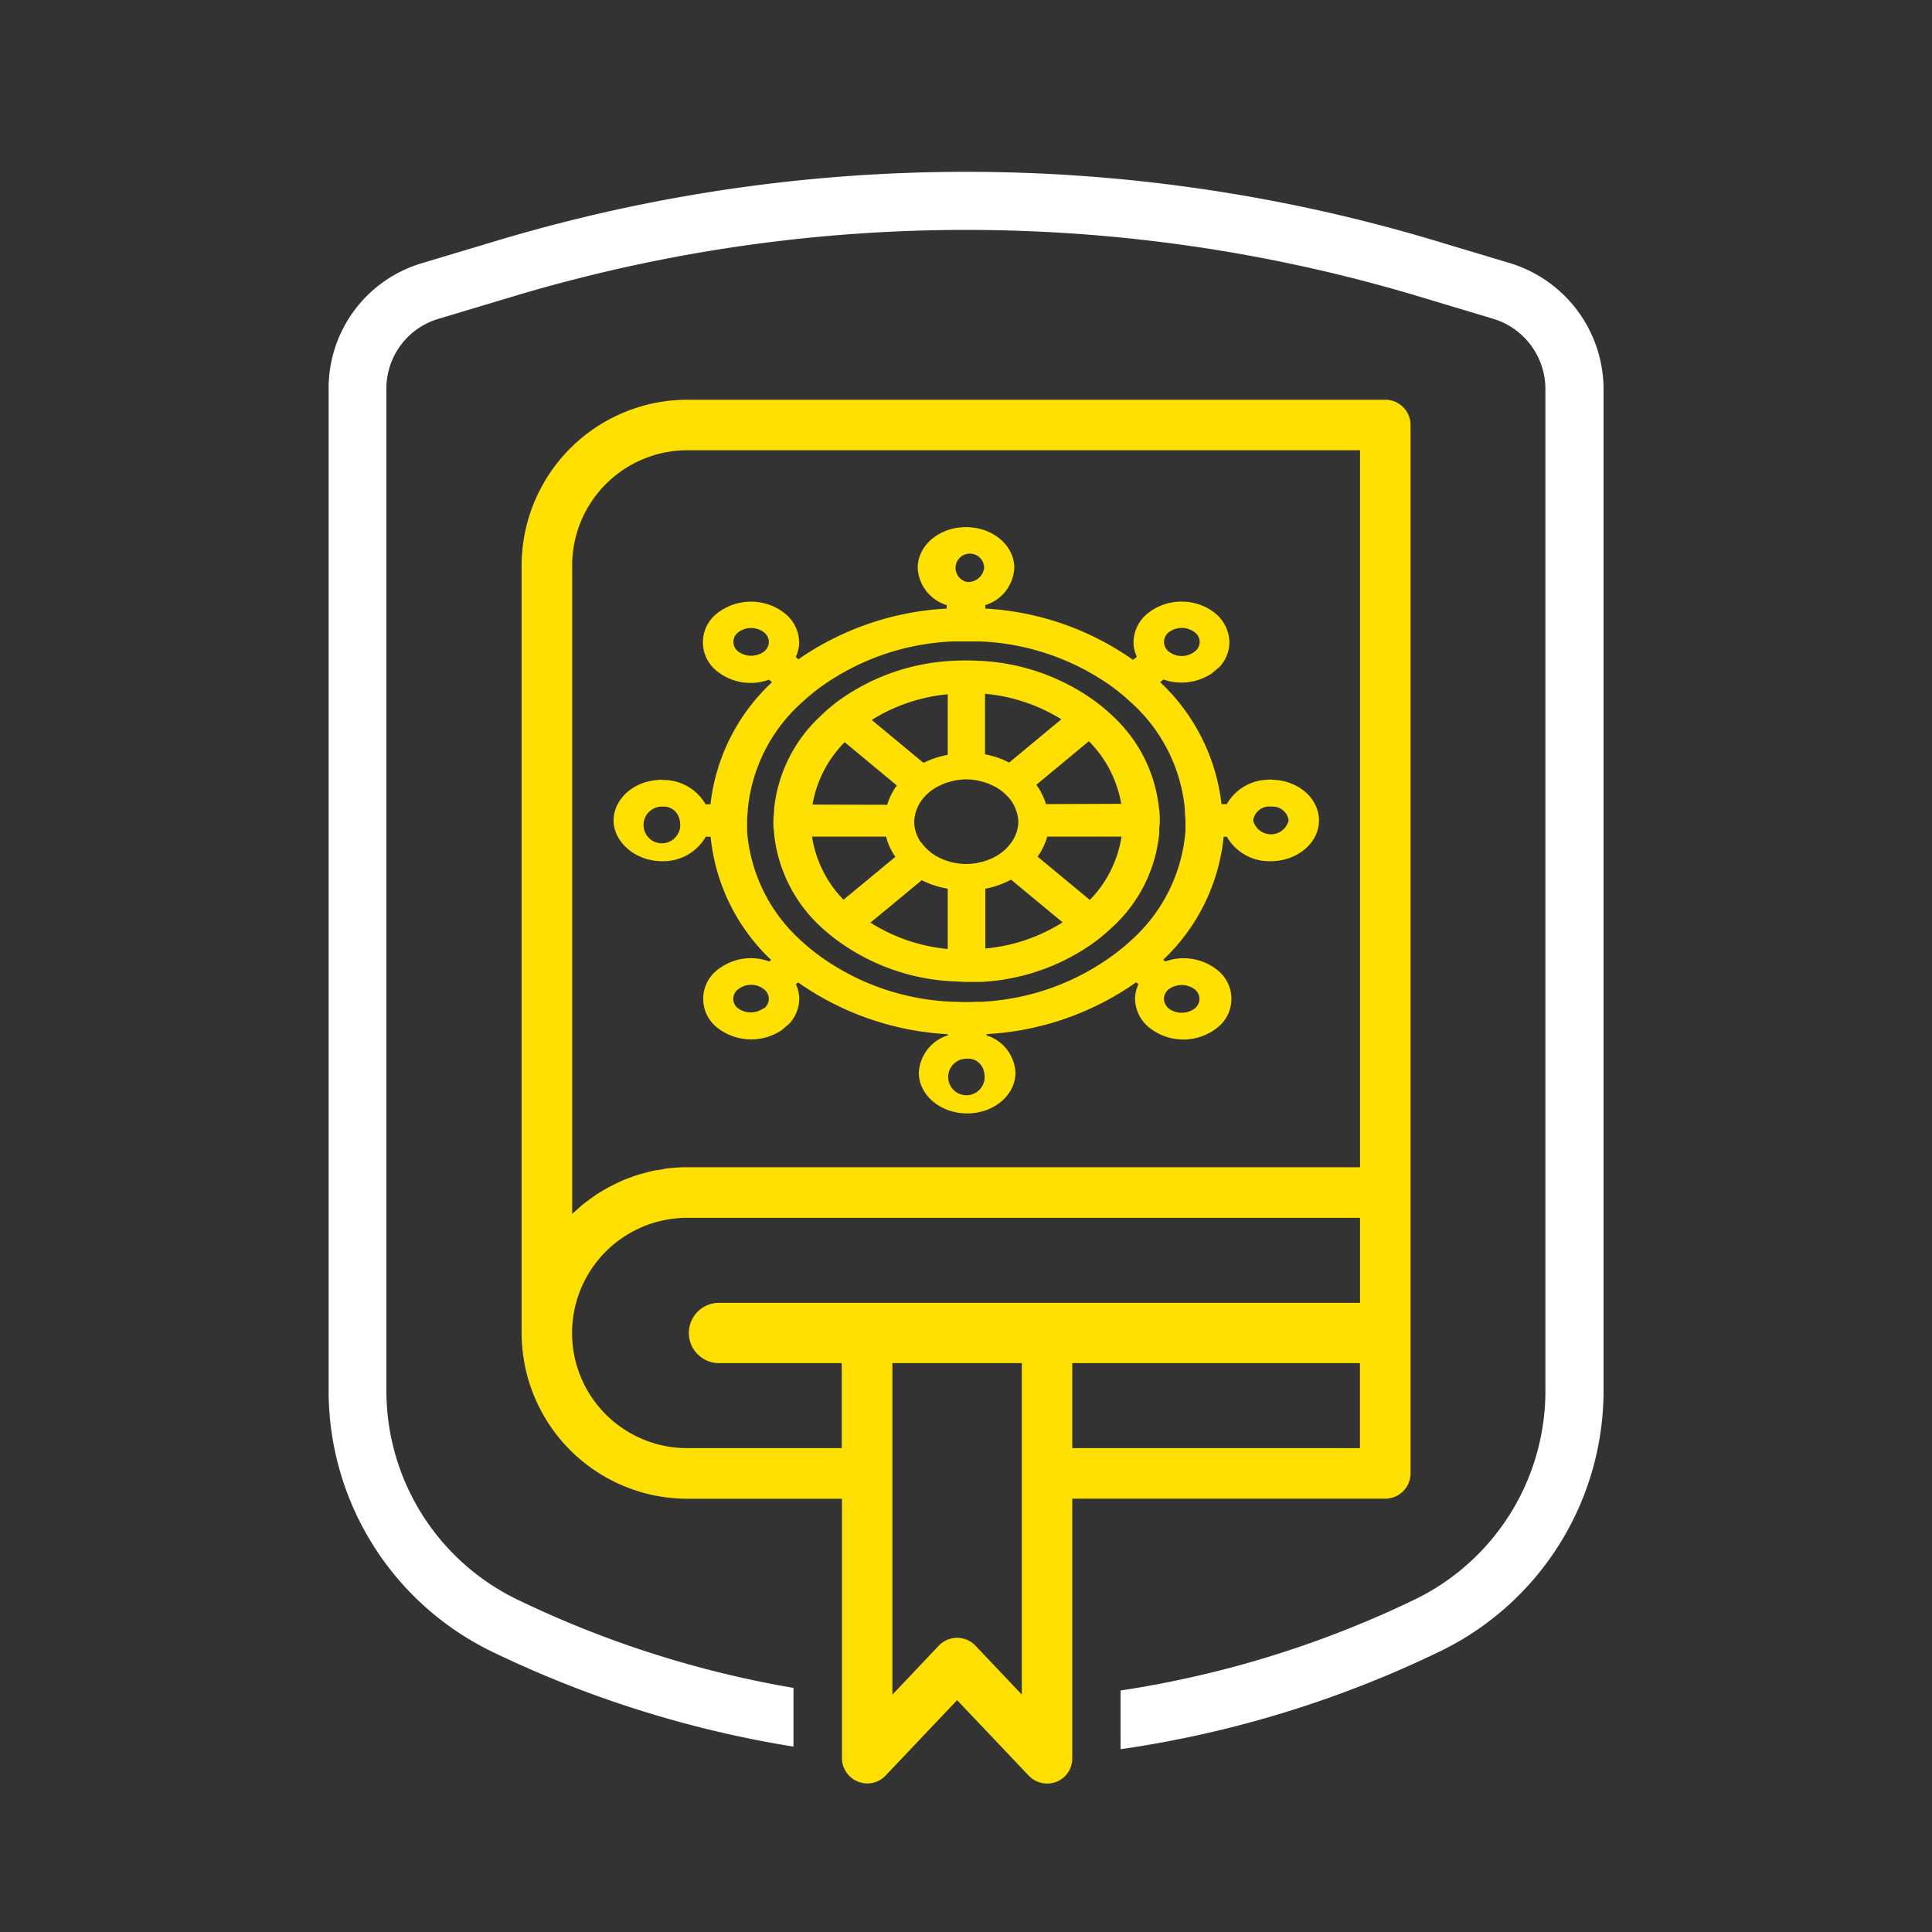
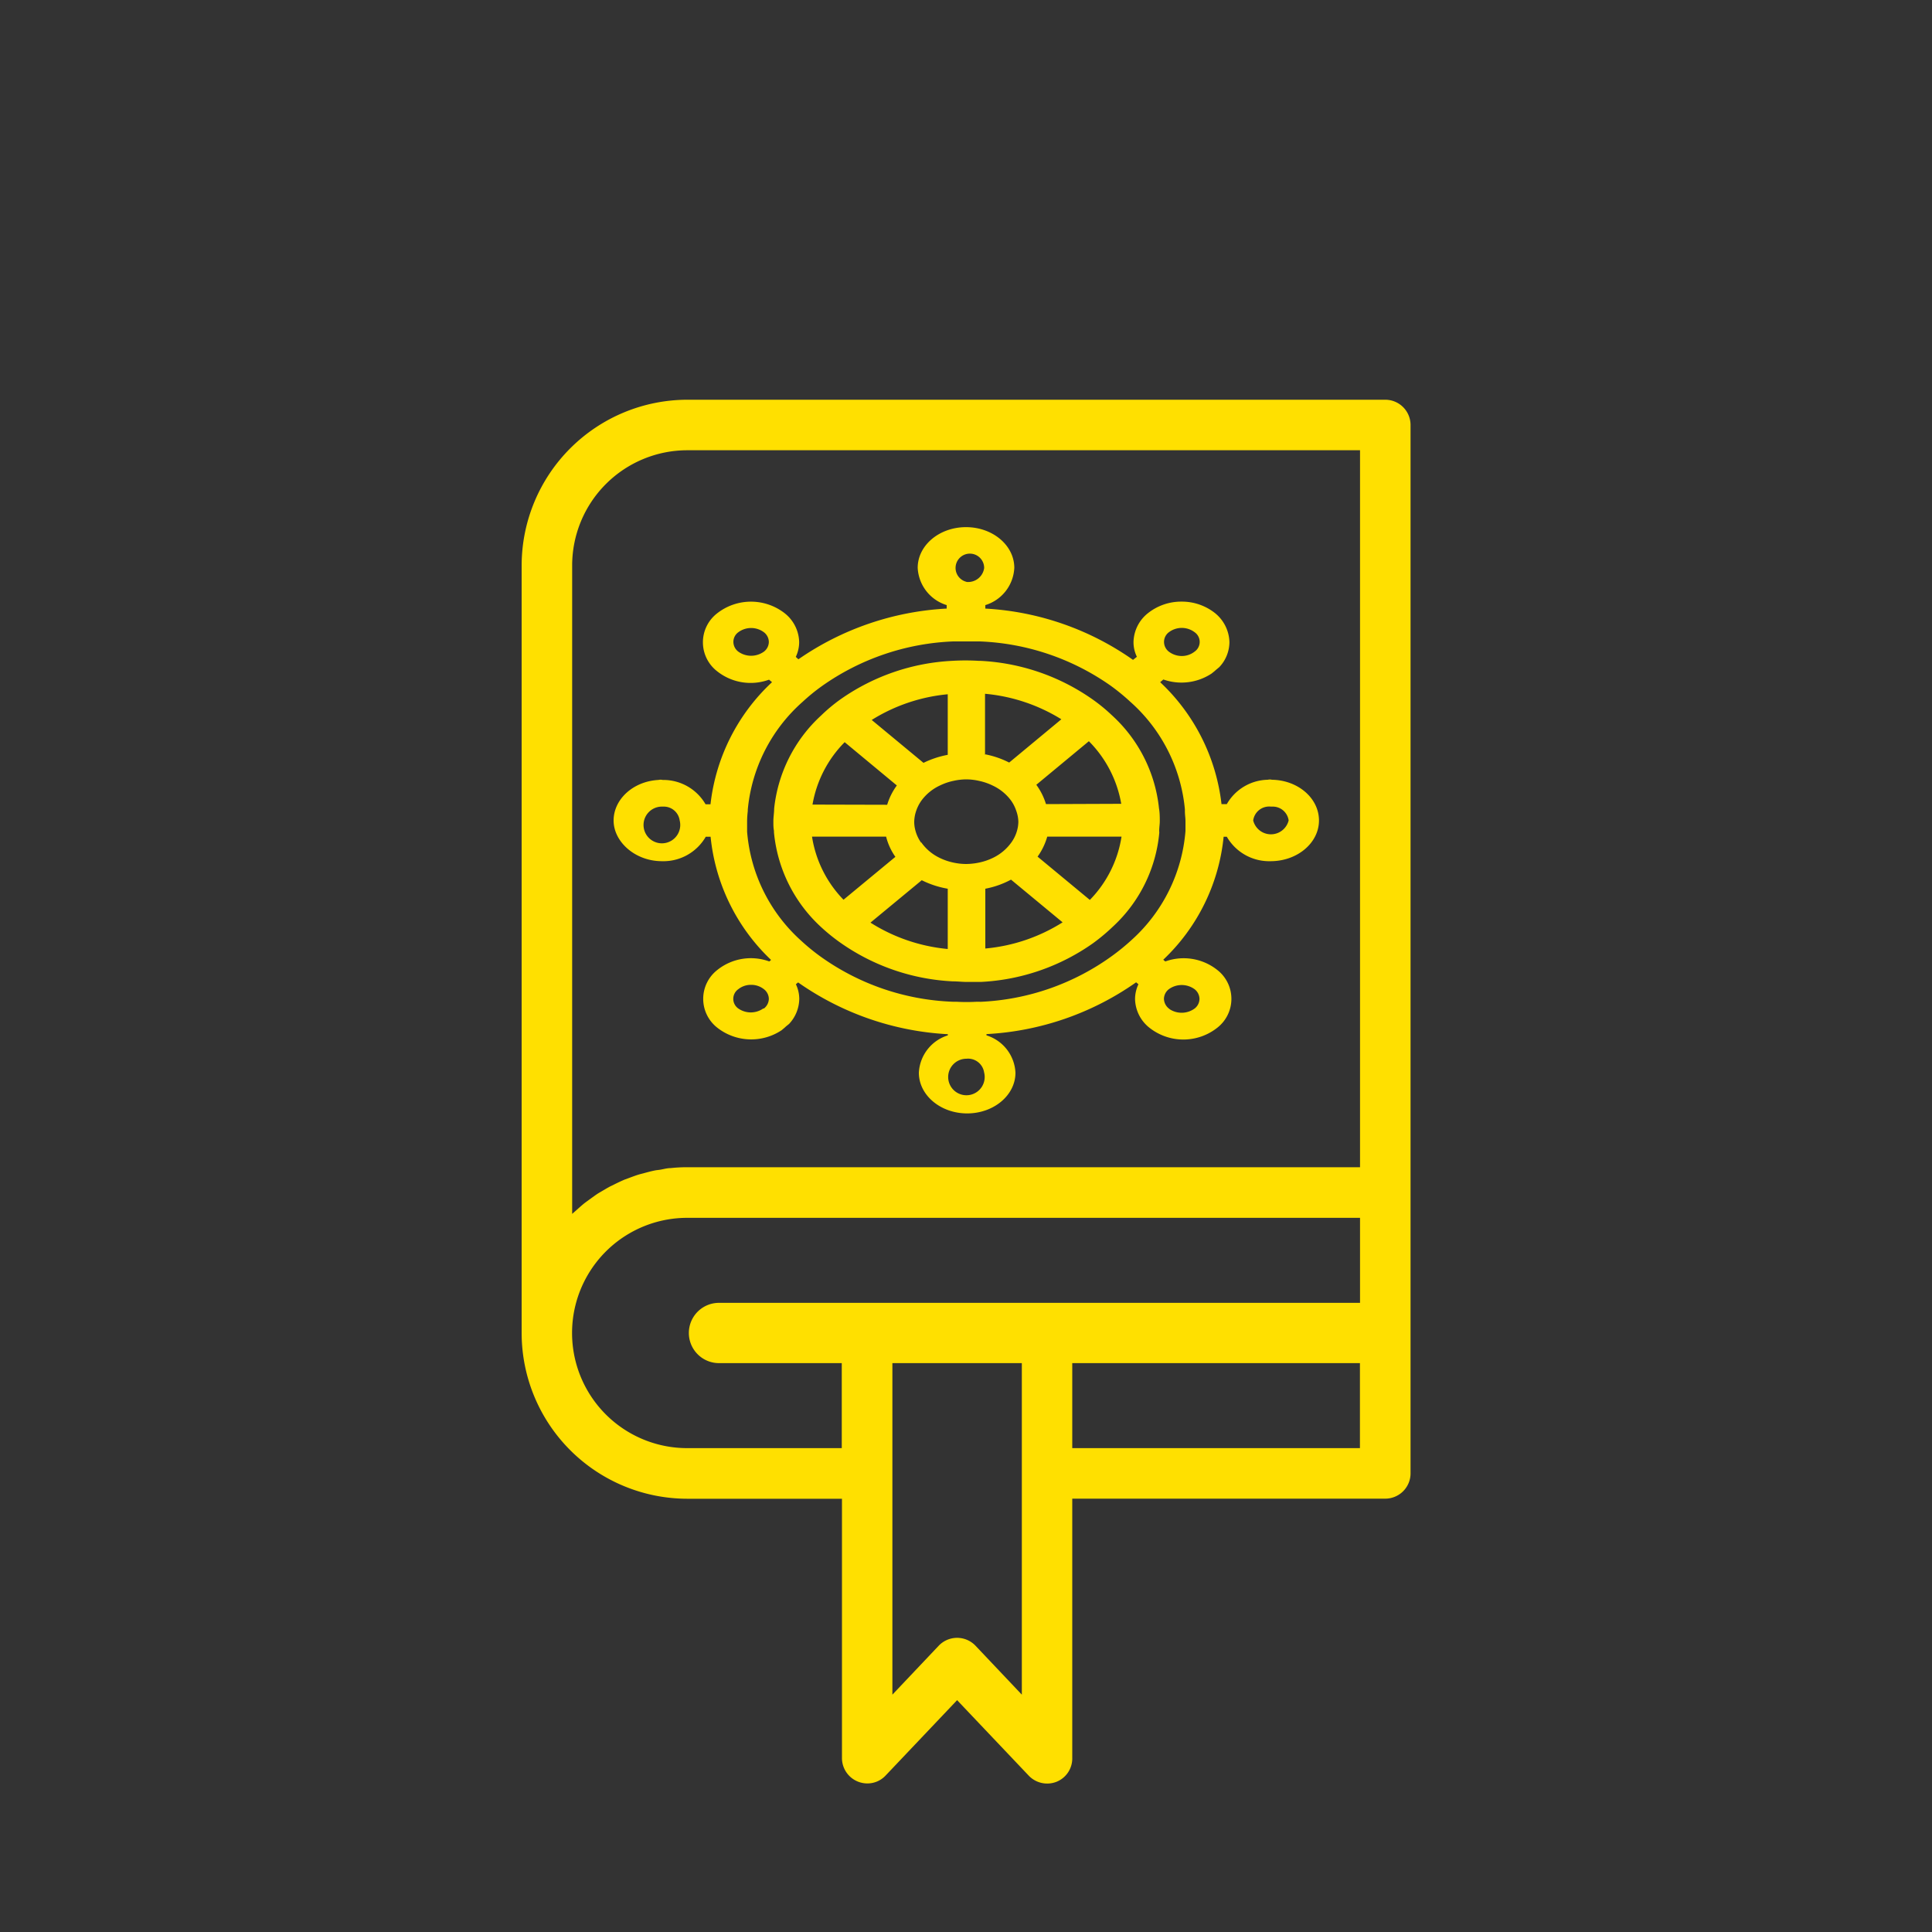
<svg xmlns="http://www.w3.org/2000/svg" id="Layer_1" data-name="Layer 1" viewBox="0 0 200 200">
  <rect x="0" y="0" width="200" height="200" fill="#333333" stroke="none" />
  <defs>
    <style>
      .cls-1 {
        fill: #fff;
      }

      .cls-2 {
        fill: #ffe000;
      }
    </style>
  </defs>
  <g>
-     <path class="cls-1" d="M156.31,27.24l-8.26-2.48a169,169,0,0,0-96.09,0l-8.27,2.48a13.49,13.49,0,0,0-9.67,13V144.1a30,30,0,0,0,16.75,26.8,112.88,112.88,0,0,0,31.37,9.91v-6.08a107,107,0,0,1-28.74-9.22A24,24,0,0,1,40,144.1V40.24A7.52,7.52,0,0,1,45.41,33l8.27-2.48a163,163,0,0,1,92.64,0L154.58,33a7.61,7.61,0,0,1,5.4,7.25V144.1a24,24,0,0,1-13.38,21.41A106.75,106.75,0,0,1,116,175v6.08a112.85,112.85,0,0,0,33.21-10.2A30,30,0,0,0,166,144.1V40.24A13.67,13.67,0,0,0,156.31,27.24Z" />
    <path class="cls-2" d="M143.41,41.38H71.13A17.18,17.18,0,0,0,54,58.54V138a17.17,17.17,0,0,0,17.16,17.15h16V182a2.63,2.63,0,0,0,2.63,2.62,2.57,2.57,0,0,0,1.89-.82L99.08,176l7.42,7.82a2.64,2.64,0,0,0,2.87.63A2.6,2.6,0,0,0,111,182V155.14h32.4a2.62,2.62,0,0,0,2.62-2.61V44A2.62,2.62,0,0,0,143.41,41.38ZM111,141.11h29.78v8.8H111ZM92.38,152.53V141.11h13.4v34.32l-4.8-5.07a2.63,2.63,0,0,0-3.8,0l-4.8,5.07ZM69.44,120.92c-.35,0-.68.09-1,.15s-.42.05-.62.09c-.41.08-.81.19-1.21.3l-.39.1c-.41.12-.8.27-1.2.42l-.36.13c-.37.16-.73.33-1.09.51l-.41.2c-.32.17-.63.36-.94.54s-.34.2-.5.31-.52.37-.78.56-.39.28-.57.43-.43.37-.64.56l-.5.44V58.54A11.93,11.93,0,0,1,71.13,46.61h69.66v74.22H71.13A15.81,15.81,0,0,0,69.44,120.92Zm1.69,5.15h69.66v8.8H74.43a3.12,3.12,0,0,0,0,6.24H87.14v8.8h-16a11.92,11.92,0,1,1,0-23.84Zm60.54-45.35a.9.9,0,0,0-.43,0A5,5,0,0,0,127,83.24h-.55a20.49,20.49,0,0,0-6.35-12.62l.33-.28a5.65,5.65,0,0,0,5-.62h0l.32-.26.12-.11.34-.28,0,0a3.79,3.79,0,0,0,1.06-2.6,4,4,0,0,0-1.49-3,5.51,5.51,0,0,0-3.46-1.19h0a5.53,5.53,0,0,0-3.49,1.2,3.92,3.92,0,0,0-1.49,3,3.44,3.44,0,0,0,.35,1.51l-.4.32A29.34,29.34,0,0,0,102,63v-.36a4.24,4.24,0,0,0,3-3.86c0-2.32-2.23-4.21-5-4.21s-5,1.89-5,4.21a4.25,4.25,0,0,0,3,3.86V63a29.7,29.7,0,0,0-15.35,5.25L82.38,68a3.61,3.61,0,0,0,.35-1.51,3.92,3.92,0,0,0-1.49-3,5.68,5.68,0,0,0-7,0,3.79,3.79,0,0,0,0,6,5.57,5.57,0,0,0,5.37.87l.31.26a20.38,20.38,0,0,0-6.37,12.64h-.51a5.05,5.05,0,0,0-4.44-2.52.94.94,0,0,0-.44,0c-2.61.14-4.64,2-4.64,4.2s2.23,4.21,5,4.21a5.06,5.06,0,0,0,4.54-2.53h.5a20.35,20.35,0,0,0,6.26,12.75l-.18.16a5.56,5.56,0,0,0-5.37.87,3.79,3.79,0,0,0,0,6,5.69,5.69,0,0,0,6.64.25l0,0,.32-.27.14-.13.31-.25,0,0a3.86,3.86,0,0,0,1.06-2.6,3.55,3.55,0,0,0-.35-1.51l.23-.19a29.72,29.72,0,0,0,15.5,5.36v.12a4.27,4.27,0,0,0-3,3.87c0,2.32,2.24,4.21,5,4.21s5-1.89,5-4.21a4.26,4.26,0,0,0-3-3.87v-.13a29.63,29.63,0,0,0,15.49-5.36l.24.2a3.61,3.61,0,0,0-.35,1.51,3.89,3.89,0,0,0,1.5,3,5.66,5.66,0,0,0,7,0,3.79,3.79,0,0,0,0-6,5.6,5.6,0,0,0-5.37-.87l-.21-.18a20.28,20.28,0,0,0,6.25-12.73H127a5.06,5.06,0,0,0,4.54,2.53c2.75,0,5-1.89,5-4.21S134.36,80.76,131.67,80.72Zm1.73,4.21a1.89,1.89,0,0,1-3.67,0,1.67,1.67,0,0,1,1.83-1.43h.13A1.66,1.66,0,0,1,133.4,84.93ZM120.49,103.4a1.3,1.3,0,0,1,.51-1,2.27,2.27,0,0,1,2.66,0,1.3,1.3,0,0,1,.51,1,1.28,1.28,0,0,1-.5,1,2.28,2.28,0,0,1-2.56.09l-.1-.08A1.34,1.34,0,0,1,120.49,103.4Zm-40.9,0a1.3,1.3,0,0,1-.51,1l-.07,0a2.26,2.26,0,0,1-2.58,0,1.22,1.22,0,0,1,0-2,2.08,2.08,0,0,1,1.32-.45,2.11,2.11,0,0,1,1.34.46A1.28,1.28,0,0,1,79.59,103.4Zm0-36.95a1.28,1.28,0,0,1-.5,1,2.27,2.27,0,0,1-2.67,0,1.28,1.28,0,0,1-.5-1,1.23,1.23,0,0,1,.51-1,2.22,2.22,0,0,1,2.65,0A1.29,1.29,0,0,1,79.59,66.45Zm40.91,0a1.25,1.25,0,0,1,.5-1h0a2.21,2.21,0,0,1,2.67,0,1.22,1.22,0,0,1,0,2,2.14,2.14,0,0,1-1.33.46,2.23,2.23,0,0,1-1.34-.45A1.28,1.28,0,0,1,120.5,66.46Zm-19.06,37.25-.33,0a18.57,18.57,0,0,1-2.11,0l-.36,0A25.08,25.08,0,0,1,84.91,99a21.25,21.25,0,0,1-2-1.64,17,17,0,0,1-5.57-11.26l0-.38c0-.21,0-.43,0-.66a10.15,10.15,0,0,1,.07-1.1v-.15a17,17,0,0,1,5.68-11.16,20.14,20.14,0,0,1,2-1.63,25.25,25.25,0,0,1,13.58-4.62l.35,0c.34,0,.69,0,1,0s.73,0,1.09,0l.33,0A25.22,25.22,0,0,1,115,71a21.79,21.79,0,0,1,2,1.64,17,17,0,0,1,5.66,11.14l0,.21c0,.35.06.69.06,1s0,.49,0,.73l0,.31a17,17,0,0,1-5.55,11.25,22.83,22.83,0,0,1-2,1.64A25.08,25.08,0,0,1,101.44,103.71Zm-1.39-43.47a1.48,1.48,0,1,1,1.83-1.43A1.67,1.67,0,0,1,100.05,60.24Zm1.83,50.81a1.89,1.89,0,1,1-1.84-1.44A1.68,1.68,0,0,1,101.88,111.05ZM70.36,84.93a1.9,1.9,0,1,1-1.84-1.43h.13A1.66,1.66,0,0,1,70.36,84.93ZM120,86c0-.33.06-.67.06-1s0-.88-.08-1.31a15.15,15.15,0,0,0-4.88-9.65A17.91,17.91,0,0,0,113,72.33a22.08,22.08,0,0,0-11.52-3.92h-.16a23.17,23.17,0,0,0-2.76,0,22,22,0,0,0-11.49,3.94A17.27,17.27,0,0,0,85,74.07a15.24,15.24,0,0,0-4.86,9.63c0,.43-.08.86-.08,1.31s0,.66.06,1v.15a15.24,15.24,0,0,0,4.77,9.71A19.55,19.55,0,0,0,87,97.59a22.08,22.08,0,0,0,11.64,4c.48,0,1,.06,1.45.06s.86,0,1.29,0h.14a22,22,0,0,0,11.62-4,19.94,19.94,0,0,0,2.07-1.73,15.09,15.09,0,0,0,4.8-9.72ZM92.69,88.7l-5.37,4.44a12,12,0,0,1-3.26-6.53h7.67A6.3,6.3,0,0,0,92.69,88.7Zm15.59-5.46a6.73,6.73,0,0,0-1-2l5.44-4.51a12.1,12.1,0,0,1,3.35,6.48Zm-12.92,4A3.86,3.86,0,0,1,94.77,86a3.42,3.42,0,0,1-.13-.93,3.65,3.65,0,0,1,.21-1.15,4,4,0,0,1,.6-1.13,5,5,0,0,1,1.88-1.49,6,6,0,0,1,1.39-.47,6.35,6.35,0,0,1,1.31-.15,6.16,6.16,0,0,1,1.34.16,6,6,0,0,1,1.37.47,5,5,0,0,1,1.87,1.49,3.93,3.93,0,0,1,.59,1.13,3.58,3.58,0,0,1,.22,1.14,3.5,3.5,0,0,1-.14.93,3.81,3.81,0,0,1-.57,1.19h0a5,5,0,0,1-1.81,1.56,6.16,6.16,0,0,1-1.53.54,6.78,6.78,0,0,1-1.34.15,6.29,6.29,0,0,1-1.31-.14,6.14,6.14,0,0,1-1.56-.55A4.92,4.92,0,0,1,95.36,87.19Zm6.61-9.1V71.82a18.07,18.07,0,0,1,7.9,2.64l-5.4,4.48A9.34,9.34,0,0,0,102,78.09Zm-3.86,0a9.74,9.74,0,0,0-2.51.83l-5.36-4.44a18,18,0,0,1,7.87-2.66Zm-14,5.15a12.08,12.08,0,0,1,3.33-6.46l5.4,4.48a6.61,6.61,0,0,0-1,2Zm14,8.77v6.18a18.08,18.08,0,0,1-8-2.73l5.31-4.39A9.62,9.62,0,0,0,98.11,92ZM102,92a9.25,9.25,0,0,0,2.66-.94L110,95.48a18,18,0,0,1-8,2.71Zm14.1-5.39a12,12,0,0,1-3.28,6.55l-5.41-4.48a6.72,6.72,0,0,0,1-2.07Z" />
  </g>
</svg>